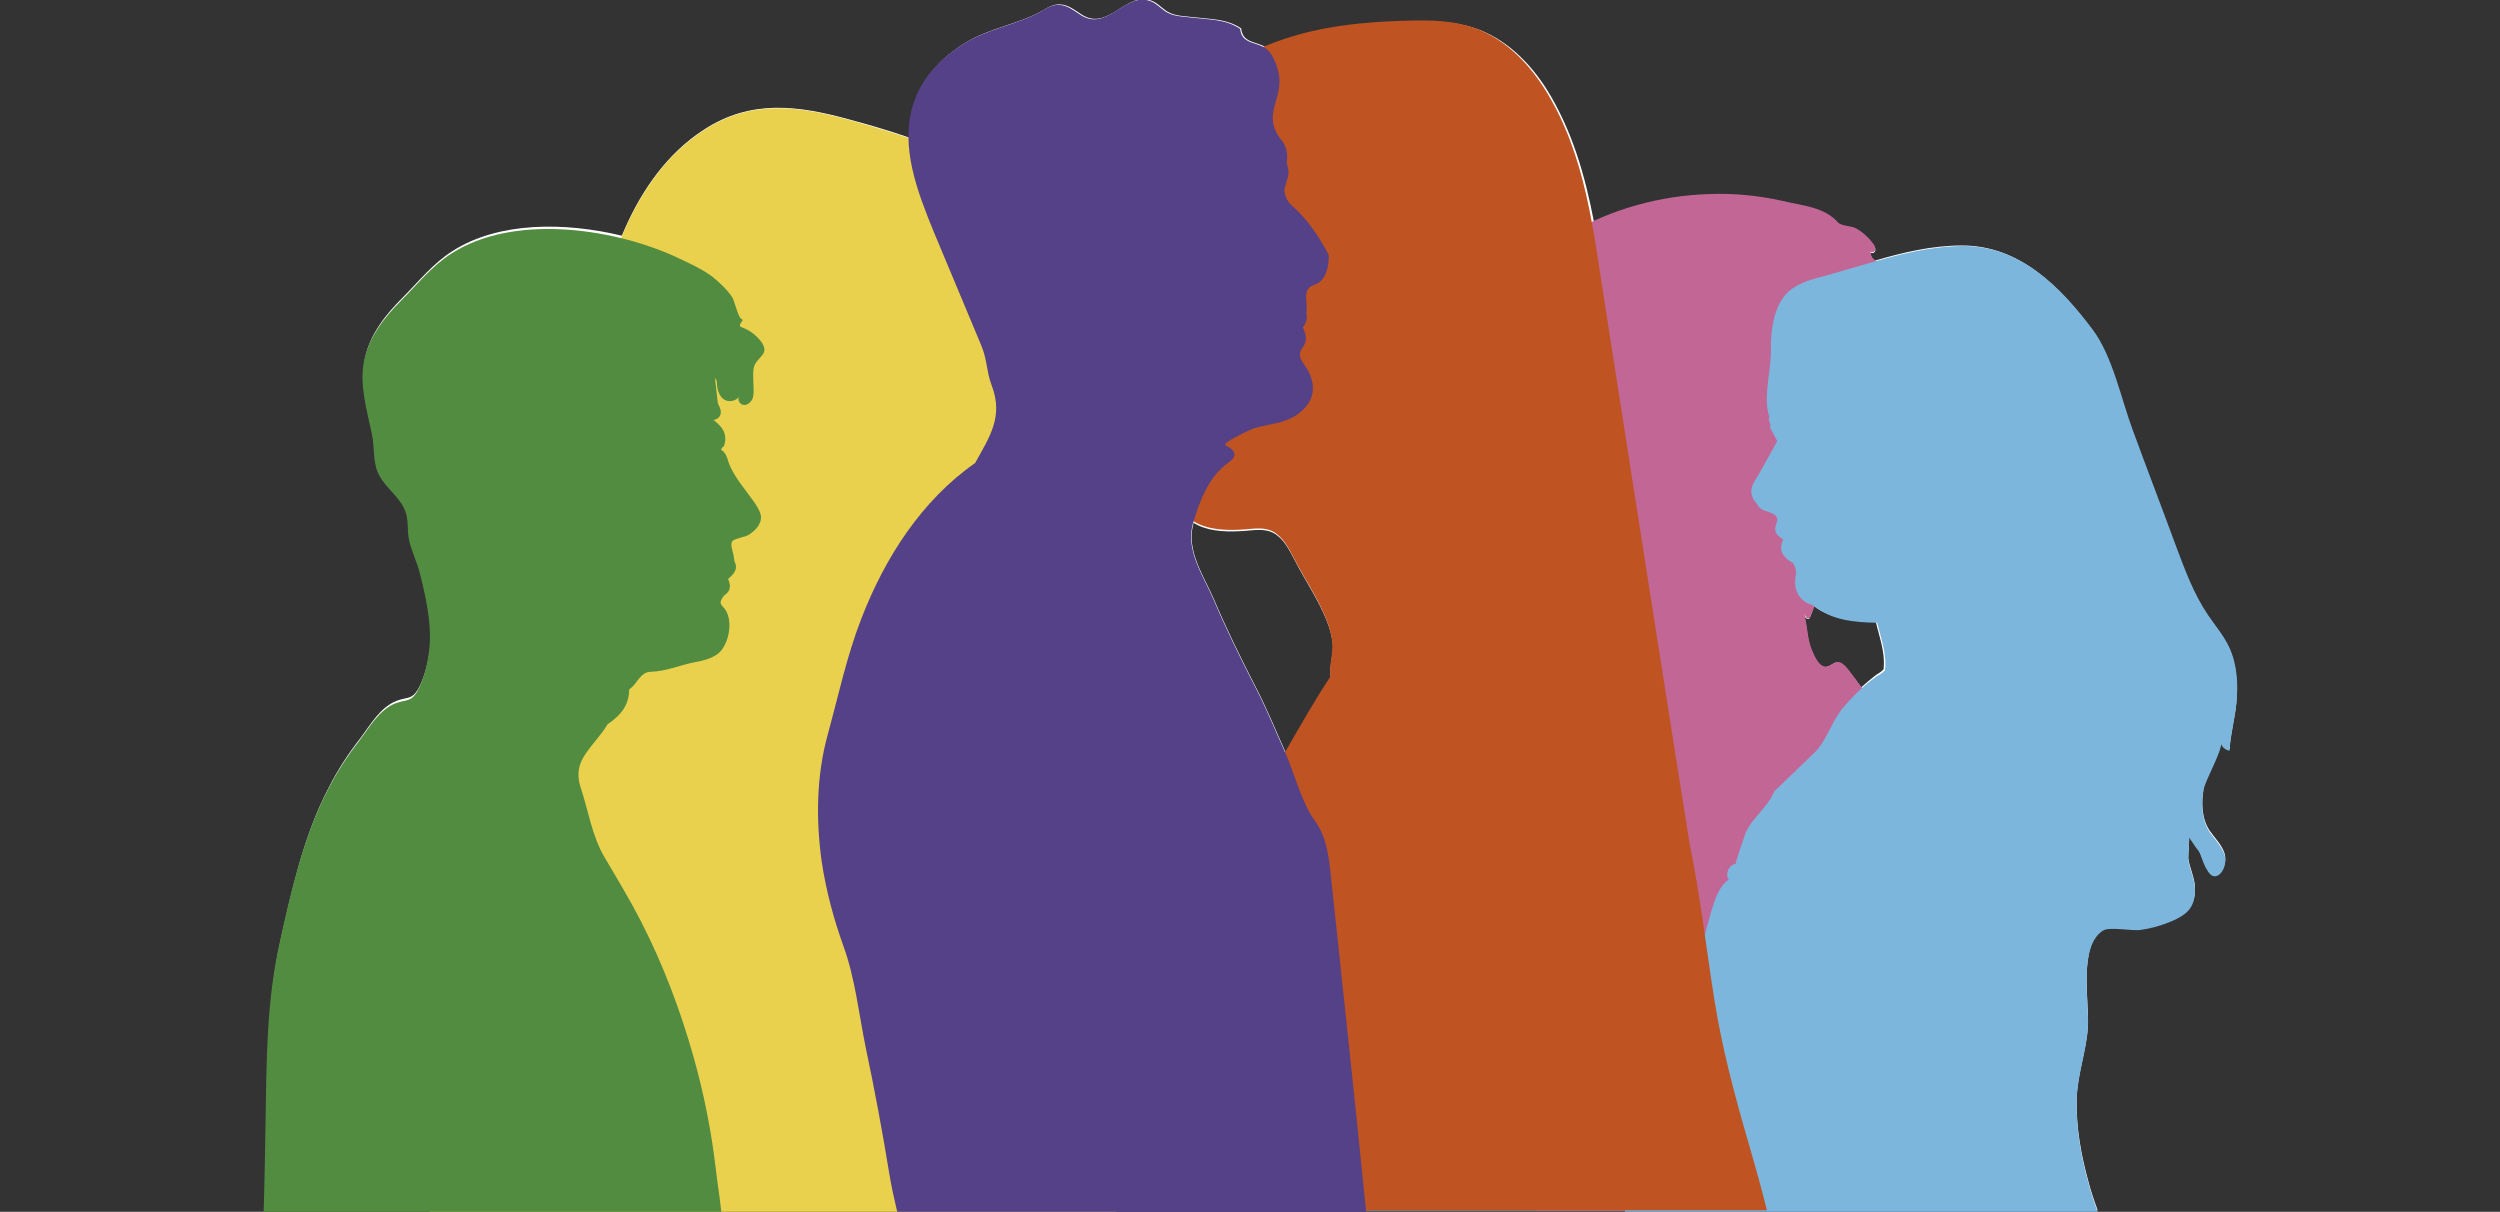
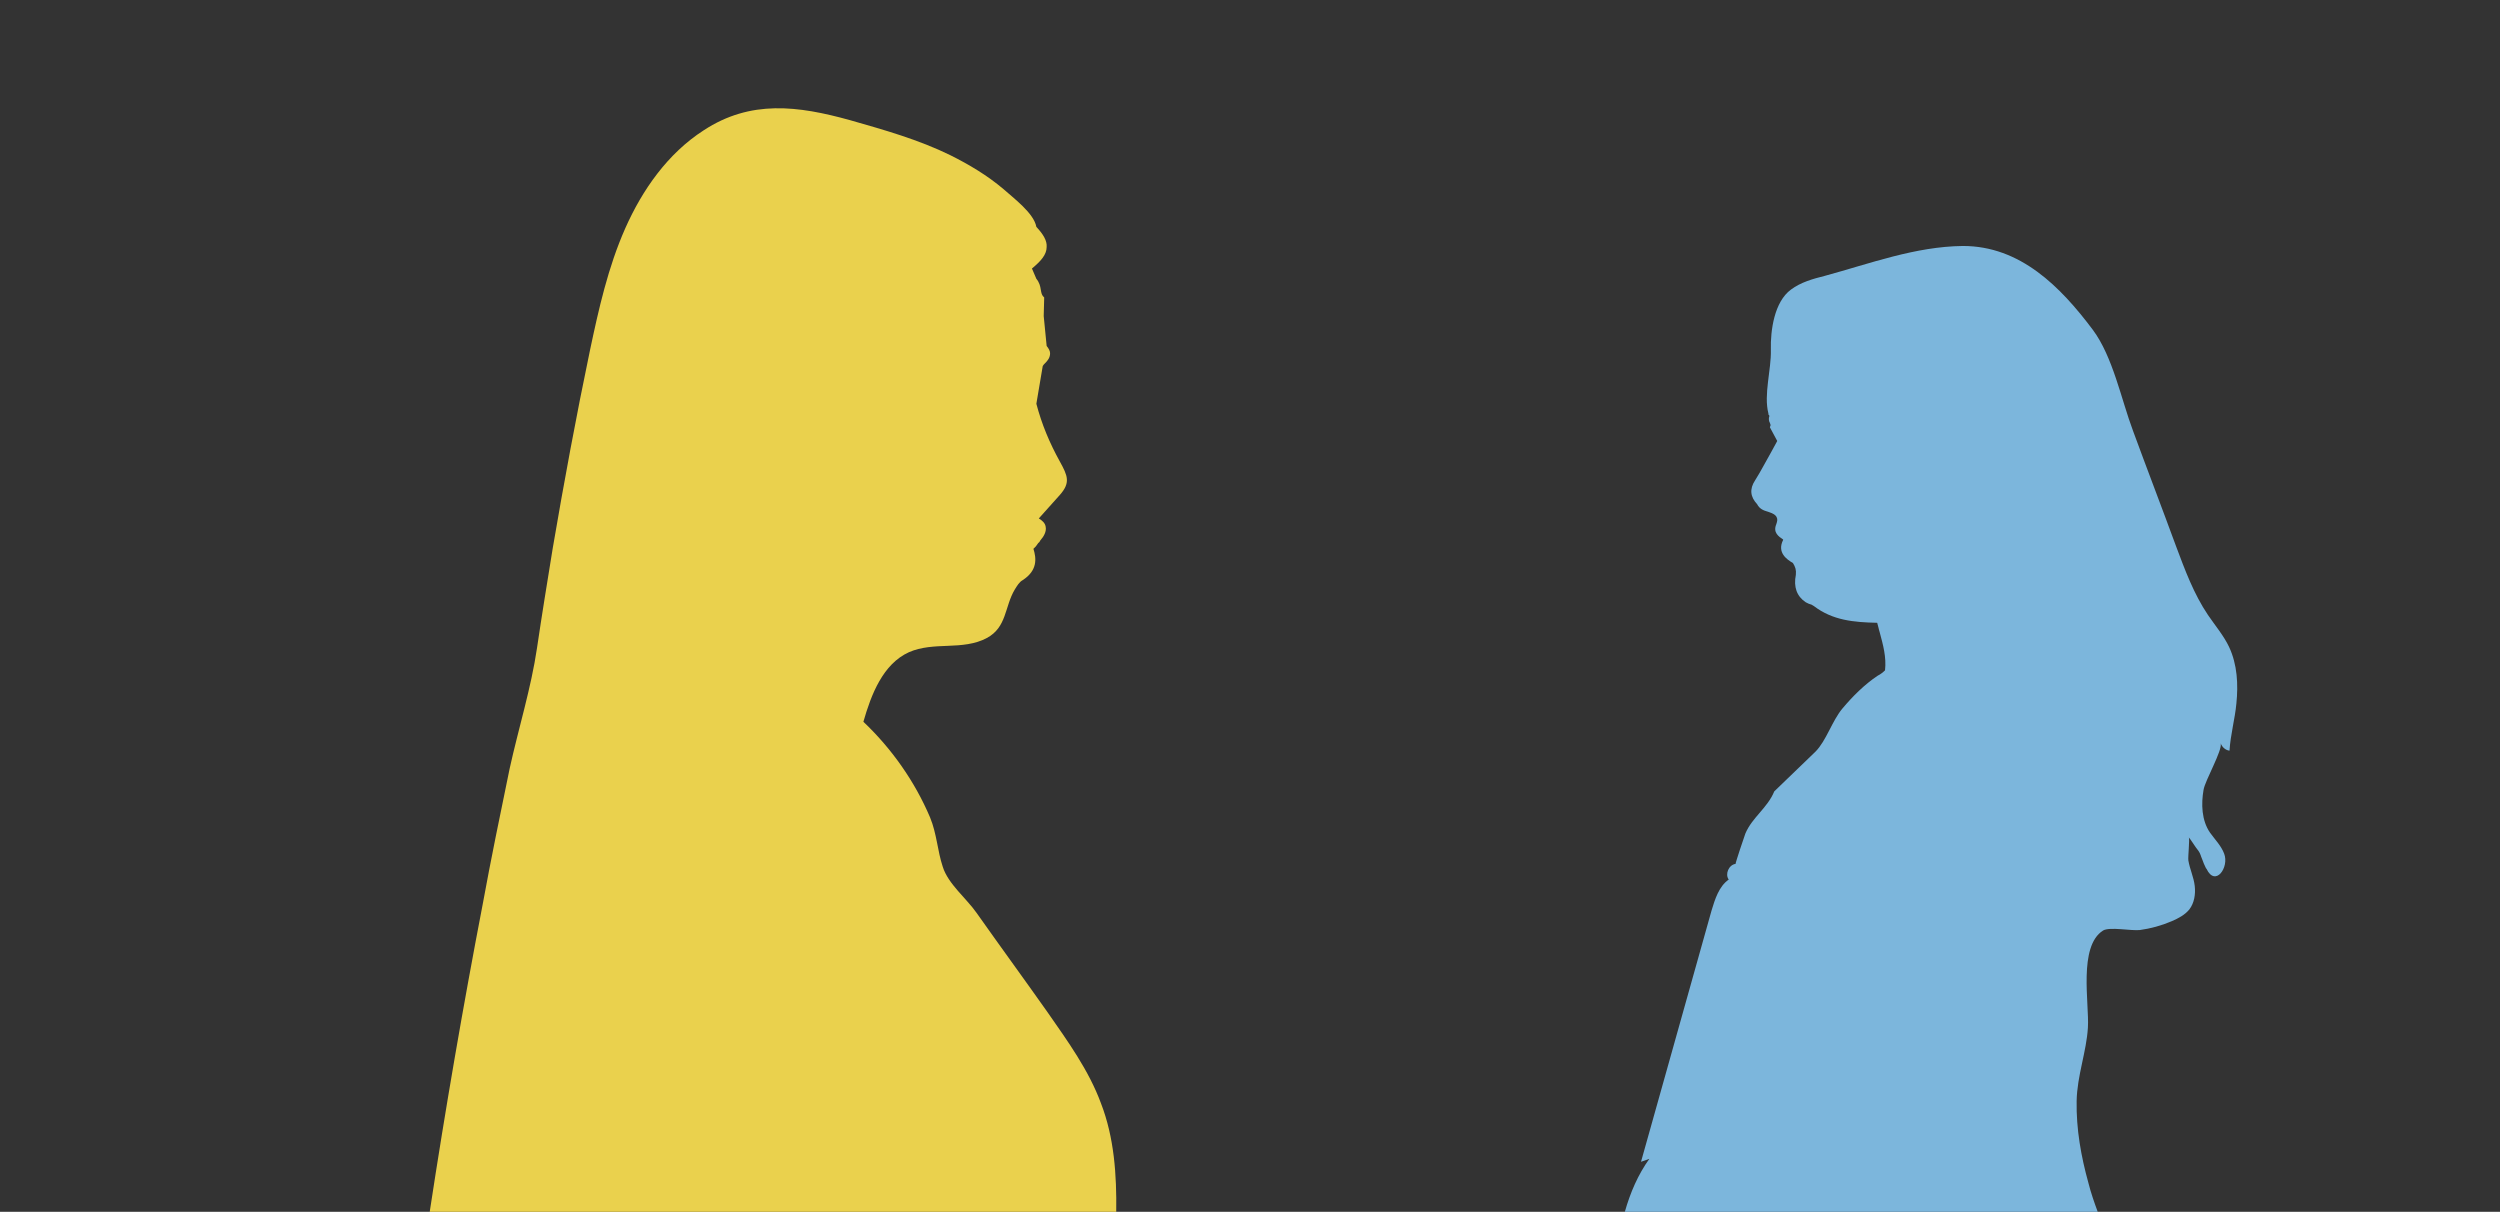
<svg xmlns="http://www.w3.org/2000/svg" version="1.1" id="Capa_1" x="0px" y="0px" viewBox="0 0 510.2 247.3" style="enable-background:new 0 0 510.2 247.3;" xml:space="preserve">
  <rect x="0" y="0" width="510.2" height="247.3" fill="#333333" stroke="none" />
  <style type="text/css">
	.st0{fill:#FFFFFF;}
	.st1{fill:#C26695;}
	.st2{fill:#7CB6DC;}
	.st3{fill:#BF5321;}
	.st4{fill:#EAD14D;}
	.st5{fill:#544187;}
	.st6{fill:#528C41;}
</style>
  <g>
-     <path class="st0" d="M454.7,131.9c-1.1-2.3-2.8-4.3-4.3-6.5c-2.9-4.3-4.7-9.2-6.5-14c-2.9-7.9-5.9-15.7-8.8-23.6   c-2.4-6.4-4.1-15.1-8.2-20.6c-6.6-8.8-14.8-17.1-26.5-17.1c-6.1,0-12,1.4-17.8,3.1c-0.6-0.4-0.9-1-0.8-1.7c0.2,0.3,0.8,0.1,0.9-0.3   c0.1-0.4-0.1-0.8-0.3-1.1c-0.9-1.3-2.2-2.5-3.6-3.3c-0.9-0.5-3.1-0.5-3.7-1.2c-2.8-3.2-7.2-3.4-11.3-4.4c-4.9-1.1-10-1.6-15-1.4   c-8.1,0.2-16.2,2.1-23.5,5.5c-1.8-9.4-4.4-18.6-9.6-27c-3.6-5.7-8.7-10.7-15.2-12.7c-3.9-1.2-8.1-1.3-12.2-1.2   C279,4.6,269.7,5.5,261,8.7c-0.9,0.3-1.7,0.7-2.6,1c-1.9-1.3-4.8-0.8-5.1-3.9c-2.9-2-6.5-1.9-9.8-2.3c-1.5-0.2-3.2-0.2-4.6-0.8   c-1.5-0.6-2.5-2.1-4-2.6c-5.2-1.8-8.7,6.3-14.1,2.9c-1.4-0.9-2.7-2-4.4-2.1c-1.3-0.1-2.6,0.6-3.7,1.3c-5,2.8-10.8,3.5-15.8,6.6   c-4.7,2.9-8.8,7.2-10.4,12.6c-0.7,2.2-0.9,4.5-0.9,6.7c-4-1.4-8.1-2.6-12.2-3.7c-10.5-2.9-20.2-4.2-29.8,2.1   c-7.3,4.7-12.5,12.1-16,20c-0.2,0.5-0.5,1.1-0.7,1.6c-11.6-2.8-25.1-2.9-34.5,3.1c-4,2.5-7,6.3-10.3,9.6c-3.4,3.4-6.6,7.4-7.6,12.3   c-1,5.1,0.6,10.1,1.6,15c0.6,2.7,0.1,5.9,1.5,8.4c1.4,2.7,4.2,4.4,5.3,7.3c0.7,1.9,0.4,3.6,0.7,5.5c0.4,2.3,1.6,4.6,2.2,6.9   c1.2,4.6,2.4,10,2.1,14.8c-0.2,3-1.1,7.1-2.6,9.7c-1.3,2.1-2.1,1.5-4.3,2.3c-3.4,1.3-5.4,4.9-7.5,7.7c-2.5,3.2-4.7,6.6-6.5,10.2   c-5,9.6-7.5,20.9-9.8,31.3c-2.6,11.9-2.6,23.7-2.8,35.8c-0.1,6.3-0.2,12.7-0.4,19h33.9h59.6h35.8h44.5h7.7h43.3h34.4h18.4h29.3   h50.2h17c-0.7-1.9-1.4-3.9-1.9-5.9c-1.5-5.4-2.5-11-2.4-16.7c0.1-5.2,2-10,2.3-15c0.3-4.9-2-16.6,3.1-19.8c1.3-0.8,5.8,0.1,7.5-0.1   c2.2-0.3,4.4-0.9,6.5-1.8c1.4-0.6,2.7-1.3,3.6-2.4c1-1.3,1.3-3.1,1.1-4.8c-0.2-1.8-1-3.4-1.3-5.2c-0.1-0.7,0.3-4.4,0.1-4.7   c0.5,0.6,0.9,1.3,1.4,2c0.4,0.5,0.8,1,1,1.6l0.1,0.3c0.1,0.2,0.1,0.3,0.2,0.5c0.2,0.6,0.5,1.3,0.8,1.9l0.1,0.1   c1.8,3.8,4.7-0.3,3.6-3.1c-0.6-1.6-1.9-2.9-2.9-4.3c-1.7-2.5-1.8-5.8-1.3-8.7c0.3-1.9,3.9-8.1,3.5-9.5c0.3,0.8,1,1.4,1.8,1.5   c0.2-3.3,1.1-6.4,1.4-9.6C456.6,139.6,456.5,135.5,454.7,131.9z M271.6,138.3c-3.2,4.8-6,9.8-8.9,14.8c-0.1,0.2-0.2,0.4-0.3,0.6   c0-0.1-0.1-0.2-0.1-0.3c-2.1-4.7-4-9.4-6.4-13.9c-2.9-5.7-5.7-11.4-8.2-17.3c-2-4.6-5.6-9.8-4.2-15.1c0-0.1,0.1-0.3,0.1-0.4   c2.5,1.6,6,1.9,9.5,1.7c2.7-0.1,5.5-0.9,7.7,1c1.5,1.2,2.4,3,3.3,4.7c2.6,5.2,7.3,11.5,7.9,17.3   C272.2,133.6,271.2,135.9,271.6,138.3z M379.8,140.3c-0.9-1.2-1.8-2.5-2.8-3.7c-0.6-0.7-1.3-1.5-2.2-1.4c-0.6,0.1-1.1,0.6-1.7,0.8   c-1.8,0.8-2.9-2.1-3.4-3.2c-1-2.4-0.9-5-1.6-7.5c0.2,0.6,0.5,1.1,1.1,1c0.4-0.8,0.7-1.7,1-2.6c3.7,2.7,7.9,3.1,12.6,3.2   c0.2,0.6,0.3,1.3,0.5,1.9c0.7,2.6,1.4,5.1,1.1,7.8c-0.4,0.4-0.9,0.8-1.5,1.1C381.9,138.5,380.8,139.4,379.8,140.3z" />
    <g>
-       <path class="st1" d="M302.3,67.2c2.6,2.5,3.8,3.9,5,7.2c0.6,1.8,1.6,3.2,3.6,3.7c0.8,0.2,4.7,0.4,4.9-1c-0.3,2.9-0.5,5.8-0.8,8.7    c-0.8,0.9,0.4,4.4,0.5,5.8l-2.7,3.1c-1.7,1.9-7.2,7.5-4.9,10.4c0.2,0.2,3.7,2.8,3.9,2.3c-0.1,0.3-0.4,0.7-0.6,1    c-0.4,0.6-0.9,1.2-0.6,1.8c0.2,0.5,0.7,0.8,1.7,1.1c0.6,1.5,1.8,2.3,3,3.1c0.1,0.8-0.3,1.4-1.1,1.7c-1.6,0.7-1.4,2.1-1.1,3.1    l-0.8,4.9c-1.2,3.9,0.9,6.7,3.1,9l0,0l0,0c1,0.1,2.1,0.1,3.1,0.2c2.5,0.1,5.1,0.2,7.6,1.1c2.1,0.9,4.1,1.6,4.8,4    c0.8,2.9-0.5,5.4,1,8.4c1.1,2.1,2.6,4,3.5,6.2c1.4,3.3,1.3,7.1,1.2,10.7c-0.1,1.6-0.1,3.3-1.1,4.6c-1.7,2.2-3.8,0.2-5.5,2.3    c-1.8,2.1-3,5.2-4.2,7.7c-2.5,5.2-4.4,10.7-6,16.3c-3.1,11.2-4.5,22.7-5.5,34.2c-0.5,6-0.5,12.2-0.9,18.3h97.9    c1.5-17.4,0-33-2.3-45.4c-1.8-10.1-4-20.3-7.1-30.1c-2.3-7.4-5.6-14.7-10.5-20.7c-2.3-2.7-5.2-3.6-7.6-6c-2.5-2.5-4.5-5.6-6.7-8.4    c-0.6-0.7-1.3-1.5-2.2-1.4c-0.6,0.1-1.1,0.6-1.7,0.8c-1.8,0.8-2.9-2.1-3.4-3.2c-1-2.4-0.9-5-1.6-7.5c0.2,0.6,0.5,1.1,1.1,1    c0.7-1.5,1.2-3.1,1.7-4.7c3.5-5.2,5.1-11.2,8.6-16.4l0,0c0.9-1.8,1.9-3.6,2.8-5.3c2.2-4,4.6-8.2,5.5-12.8c0.3-1.3,0.7-2.6,1-3.9    c0.7-2.4,1.5-4.9,1.5-7.6c0-0.7,0.4-1.4,0.9-2.1s1-1.5,1-2.5c-0.1-2-0.9-3.8-2.3-5.2c-0.4-0.6-0.7-1.3-1-1.9    c0-0.6,0.1-1.1,0.2-1.7c0.2-1.6,0.4-3.4,0-5c-0.2-1-0.8-2-1.7-2.6c-1-0.6-2.3-0.6-3.5-0.8s-2.4-1.2-2.2-2.4    c0.2,0.3,0.8,0.1,0.9-0.3c0.1-0.4-0.1-0.8-0.3-1.1c-0.9-1.3-2.2-2.5-3.6-3.3c-0.9-0.5-3.1-0.5-3.7-1.2c-2.8-3.2-7.2-3.4-11.3-4.4    c-4.9-1.1-10-1.6-15-1.4c-9.9,0.3-19.8,3-28.4,8c-2,1.2-5.2,2.6-6.6,4.5c-1.2,1.5-0.9,3.5-3.6,3.5l-1.2-0.2    c-1.7-0.6-7,6.9-7.7,9.4c-0.1,0.3-0.1,0.5-0.1,0.6C301.3,66.3,301.8,66.8,302.3,67.2z" />
      <path class="st2" d="M331.6,247.3h96.5c-0.7-1.9-1.4-3.9-1.9-5.9c-1.5-5.4-2.5-11-2.4-16.7c0.1-5.2,2-10,2.3-15    c0.3-4.9-2-16.6,3.1-19.8c1.3-0.8,5.8,0.1,7.5-0.1c2.2-0.3,4.4-0.9,6.5-1.8c1.4-0.6,2.7-1.3,3.6-2.4c1-1.3,1.3-3.1,1.1-4.8    c-0.2-1.8-1-3.4-1.3-5.2c-0.1-0.7,0.3-4.4,0.1-4.7c0.5,0.6,0.9,1.3,1.4,2c0.4,0.5,0.8,1,1,1.6l0.1,0.3c0.1,0.2,0.1,0.3,0.2,0.5    c0.2,0.6,0.5,1.3,0.8,1.9l0.1,0.1c1.8,3.8,4.7-0.3,3.6-3.1c-0.6-1.6-1.9-2.9-2.9-4.3c-1.7-2.5-1.8-5.8-1.3-8.7    c0.3-1.9,3.9-8.1,3.5-9.5c0.3,0.8,1,1.4,1.8,1.5c0.2-3.3,1.1-6.4,1.4-9.6c0.4-3.9,0.2-8-1.5-11.6c-1.1-2.3-2.8-4.3-4.3-6.5    c-2.9-4.3-4.7-9.2-6.5-14c-2.9-7.9-5.9-15.7-8.8-23.6c-2.4-6.4-4.1-15.1-8.2-20.6c-6.6-8.8-14.8-17.1-26.5-17.1    c-9.7,0.1-19,3.6-28.2,6.1c-2.4,0.6-4.9,1.3-6.9,2.8c-3.4,2.5-4.2,8.3-4.1,12.3c0.1,4.1-1.5,9.1-0.5,13v0.2l0.1,0.1    c0,0,0.1,0.1,0.1,0.2c-0.2,0.5-0.1,1.1,0.1,1.4c0.1,0.3,0.2,0.5,0.1,0.6l-0.1,0.3l1.5,2.8c-0.4,0.7-0.8,1.5-1.2,2.2    c-1.1,1.9-2.1,3.9-3.3,5.8c-1.2,1.8-1,3.4,0.4,4.9c0.5,1,1.4,1.3,2.1,1.5l0.3,0.1c0.9,0.3,1.4,0.6,1.6,1.1    c0.2,0.4,0.1,0.8-0.1,1.4c-0.7,1.7,0.5,2.5,1.4,3.1v0.1c-1.3,2.6,0.8,4,2,4.7c0.5,0.8,0.7,1.4,0.6,2.4c-0.5,2.5,0.2,4.4,2,5.6l0,0    l0.6,0.3l0.3,0.1l0,0c0.1,0,0.2,0.1,0.3,0.1l0.5,0.3c3.8,2.9,8.1,3.3,12.9,3.4c0.2,0.6,0.3,1.3,0.5,1.9c0.7,2.6,1.4,5.1,1.1,7.8    c-0.4,0.4-0.9,0.8-1.5,1.1c-2.7,1.8-5.1,4.2-7.2,6.7s-3.3,6.6-5.5,8.8c-2.8,2.7-5.6,5.4-8.4,8.1c-1.4,3.4-4.5,5.3-5.9,8.6    c-0.2,0.5-2.1,6.2-2,6.2c-1.4,0.2-2.2,2.1-1.4,3.2c-2,1.4-2.8,4-3.5,6.3c-4.8,17.1-9.6,34.2-14.4,51.3c0.6-0.2,1.1-0.4,1.7-0.6    C334.3,239.7,332.7,243.4,331.6,247.3z" />
-       <path class="st3" d="M235,79.6h0.1h0.1c0.1,0,0.3-0.1,0.4-0.1c1,1.4,0.3,3.5-0.2,4.9c-0.1,0,1.4,4,1.1,4.9c-0.5,1.2-1,2.9,0.2,4.5    v0.1l0.3,0.2l0.3,0.3l0.1-0.1c1.7,1.3,2.1,3.3,2.4,5.4c0.1,0.4,0.1,0.8,0.2,1.2c1.2,6.4,7.2,7.5,13,7.2c2.7-0.1,5.5-0.9,7.7,1    c1.5,1.2,2.4,3,3.3,4.7c2.6,5.2,7.3,11.5,7.9,17.3c0.2,2.3-0.7,4.6-0.4,7c-3.2,4.8-6,9.8-8.9,14.8c-2.3,4-4.5,8-6.8,12    c0,0-22.1,21.8-20.1,47.7c-0.7,0.9-0.7,2.1-0.7,3.2c0.1,9.2,0.2,18.5,0.2,27.7c0,1.2,0,2.3,0,3.5h125.4c-1.1-4.4-2.4-9.1-3.9-14.2    c-2.7-9.3-5.3-19.1-6.8-28.6c-1.7-10.6-2.9-21.5-5.1-32.1c-5.8-36.3-11.4-72.6-17.1-108.9c-2.5-15.6-3.9-31.5-12.5-45.1    c-3.6-5.7-8.7-10.7-15.2-12.7c-3.9-1.2-8.1-1.3-12.2-1.2c-9.3,0.2-18.6,1.1-27.3,4.3c-5.2,1.9-10.2,4.6-14.5,8.1    c-2.1,1.8-4.1,3.8-5.8,6c-0.7,0.9-1.8,2-2.1,3.1c-0.2,0.9,1,3.1,0.9,3.3l-0.5,1.2h-0.4l-0.1,0.5c-0.9,2.8-1.5,6-1.9,9.5    c-0.7,1.9-1,3.8-1.2,5.7c-0.1,0.5-0.1,1-0.2,1.5c-0.6,1-0.5,1.9,0.4,2.6l0.5,0.6l0.4,3.3c1.3,5.8-1.1,10.5-3.7,15    c-1.2,1-1.9,2.3-2.3,3.4c-0.8,1.9-0.8,3.6-0.1,4.8C231.2,78.5,232.7,79.3,235,79.6z" />
      <path class="st4" d="M227.8,247.3c0.1-7.5-0.4-15.1-3.1-22.1c-2.5-6.8-6.8-12.7-10.9-18.6c-4.8-6.8-9.7-13.5-14.5-20.3    c-2.1-3-5.8-5.9-6.9-9.4c-1.1-3.3-1.2-6.7-2.6-10.1c-3.1-7.3-7.8-14-13.6-19.5c1.6-5.6,4-11.8,9.3-14.2c2.5-1.1,5.3-1.2,8-1.3    s5.5-0.3,7.9-1.6c4.1-2.2,3.6-6.4,5.7-9.9c0.5-0.8,0.9-1.5,1.6-1.9c3.1-2,2.8-4.5,2.2-6.4l0.5-0.5l0.5-0.7    c0.2-0.1,0.3-0.3,0.4-0.5c0.7-0.8,1.3-1.8,1.1-2.8c-0.1-0.7-0.6-1.2-1.4-1.7l4.3-4.8c2.2-2.5,1.6-3.9,0-6.8    c-2.1-3.8-3.7-7.6-4.8-11.8l1.3-7.7c0.1-0.2,0.3-0.4,0.5-0.6c0.5-0.5,1-1.1,1-2c0-0.5-0.3-1-0.7-1.5l-0.6-6.1l0.1-3.8l-0.2-0.2    c-0.3-0.3-0.4-0.8-0.5-1.4c-0.1-0.7-0.3-1.5-0.9-2.2l-0.9-2.1l0,0c1.8-1.5,3-2.8,3-4.4c0.1-1.3-0.7-2.6-2.1-4.1    c-0.5-2.8-4.7-5.9-6.7-7.7c-3.3-2.8-7-5-10.8-6.9c-6.5-3.2-13.6-5.2-20.6-7.2c-10.5-2.9-20.2-4.2-29.8,2.1    c-7.3,4.7-12.5,12.1-16,20c-3.5,7.9-5.4,16.4-7.2,24.9c-2.8,13.4-5.3,26.9-7.6,40.4c-1.1,6.8-2.2,13.5-3.2,20.3    c-1.2,8.2-3.8,16.5-5.6,24.7c-1.9,9.2-3.8,18.4-5.5,27.7c-4,20.8-7.6,41.7-10.8,62.7L227.8,247.3L227.8,247.3z" />
-       <path class="st5" d="M172.1,193c2.4,6.5,3.2,14.1,4.6,20.9c1.8,8.5,3.4,17.1,4.8,25.7c0.4,2.5,1,5.1,1.6,7.7h95.7    c-2.3-23.3-6.7-63.6-7.2-68.6c-0.4-3.9-0.9-8-3.2-11.1c-2.8-3.8-4.2-9.8-6.2-14.2c-2.1-4.7-4-9.4-6.4-13.9    c-2.9-5.7-5.7-11.4-8.2-17.3c-2-4.6-5.6-9.8-4.2-15.1c1.3-4.6,3.2-9.8,7.3-12.7c0.5-0.4,1.1-0.8,1.2-1.4c0.2-1-0.9-1.7-1.8-2.1    c-1-0.4,5.4-3.4,5.8-3.5c3-0.9,6-0.9,8.7-2.7c4-2.7,4.2-6.5,1.7-10.1c-0.9-1.2-1.6-2.3-0.3-3.9l0,0c0.9-1.4,0.4-2.7-0.1-3.9l0,0    c0.6-0.8,1-1.8,0.7-2.9c0.1-0.7,0.1-1.4,0-2.1c-0.1-1.7-0.2-3.1,1.7-3.7c3.1-1,3-6.2,2.8-6.2c-1.9-3.6-4.3-7.2-7.4-9.9    c-0.9-0.8-1.5-1.9-1.6-3.3c0.2-0.6,0.3-1.1,0.5-1.7v-0.2c0.6-1.2,0.3-2.4,0-3.6c0.3-1.8-0.1-3.4-1-4.5c-4.4-5.4,0.6-8.5-0.7-14    c-0.4-1.6-1-3.2-2.1-4.4c-1.8-1.9-5.4-1-5.7-4.4c-2.9-2-6.5-1.9-9.8-2.3c-1.5-0.2-3.2-0.2-4.6-0.8c-1.5-0.6-2.5-2.1-4-2.6    c-5.2-1.8-8.7,6.3-14.1,2.9c-1.4-0.9-2.7-2-4.4-2.1c-1.3-0.1-2.6,0.6-3.7,1.3c-5,2.8-10.8,3.5-15.8,6.6    c-4.7,2.9-8.8,7.2-10.4,12.6c-2.6,8.5,0.9,17.6,4.3,25.9c3.2,7.7,6.5,15.5,9.7,23.2c1.2,2.9,1,5.2,2.1,8.1    c2.4,6.3-0.4,10.4-3.4,15.8c-10.9,7.6-18.4,19.3-23.2,31.7c-3,7.7-4.7,15.8-6.9,23.8c-2.3,8.4-2.4,17.3-1.2,25.9    C168.6,181.8,170.1,187.4,172.1,193z" />
-       <path class="st6" d="M147.2,247.3c-0.3-3-0.8-5.9-1.1-8.6c-0.9-7.7-2.4-15.3-4.5-22.8c-2.7-9.6-6.2-18.9-10.7-27.7    c-2.3-4.5-4.9-8.8-7.5-13.2s-3.3-9.5-4.9-14.3c-1.3-4.1,0.4-6.3,3.1-9.6c0.8-1,1.7-2.1,2.4-3.3c3-2,4.4-4.2,4.4-7.1    c0.7-0.5,1.2-1.1,1.6-1.7c0.8-1,1.5-1.9,2.8-1.9c3.1-0.1,5.8-1.3,8.7-1.9c1.7-0.3,3.5-0.7,4.9-1.7c2.4-1.7,3.5-7.3,1.2-9.6    c-0.8-0.8-0.6-1.2-0.1-2c0.1-0.1,0.2-0.3,0.3-0.4c1.6-1,1.2-2.4,0.8-3.3c0.1-0.2,0.3-0.3,0.5-0.5c0.6-0.6,1.6-1.6,0.8-3.1    c0-0.2-0.1-0.5-0.1-0.7c-0.1-0.6-0.2-1.2-0.4-1.8c-0.2-0.8-0.2-1.4,0.1-1.7c0.4-0.5,2.5-0.8,3.2-1.2c1.3-0.8,2.7-2.1,2.6-3.8    c-0.1-0.9-0.6-1.7-1.1-2.5c-1.8-2.7-4.6-5.7-5.6-8.8c-0.2-0.8-0.5-1.7-1.4-2.3c0-0.2,0.1-0.4,0.3-0.6l0.2-0.1l0.1-0.2    c0.8-2.7-0.8-4.1-2.2-5.2c0.6-0.1,1-0.3,1.3-0.8c0.5-0.8,0-1.8-0.4-2.6l-0.6-5.2c0.2,0.3,0.4,0.6,0.4,0.9c0,1.4,0.5,3.4,2.1,3.8    c0.9,0.2,1.9-0.1,2.5-0.9c-0.5,0.6,0,1.5,0.7,1.7s1.4-0.3,1.8-0.9c0.4-0.6,0.4-1.4,0.4-2.1c0-1.5-0.2-2.9,0-4.4    c0.2-1.1,0.9-1.7,1.4-2.3c0.7-0.8,1.2-1.4,0.4-2.8c-1-1.5-2.5-2.7-4.2-3.3c-0.2-0.1-0.4-0.2-0.4-0.3c0-0.1,0-0.3,0.2-0.6l0.4-0.6    l-0.4-0.3c-0.6-0.5-1.3-3.6-1.8-4.4c-1.1-1.6-2.6-3-4.1-4.2c-2.5-1.8-5.3-3-8.1-4.3c-12.7-5.6-32.5-8.4-45-0.4    c-4,2.5-7,6.3-10.3,9.6c-3.4,3.4-6.6,7.4-7.6,12.3c-1,5.1,0.6,10.1,1.6,15c0.6,2.7,0.1,5.9,1.5,8.4c1.4,2.7,4.2,4.4,5.3,7.3    c0.7,1.9,0.4,3.6,0.7,5.5c0.4,2.3,1.6,4.6,2.2,6.9c1.2,4.6,2.4,10,2.1,14.8c-0.2,3-1.1,7.1-2.6,9.7c-1.3,2.1-2.1,1.5-4.3,2.3    c-3.4,1.3-5.4,4.9-7.5,7.7c-2.5,3.2-4.7,6.6-6.5,10.2c-5,9.6-7.5,20.9-9.8,31.3c-2.6,11.9-2.6,23.7-2.8,35.8    c-0.1,6.3-0.2,12.7-0.4,19h93.4V247.3z" />
    </g>
  </g>
</svg>